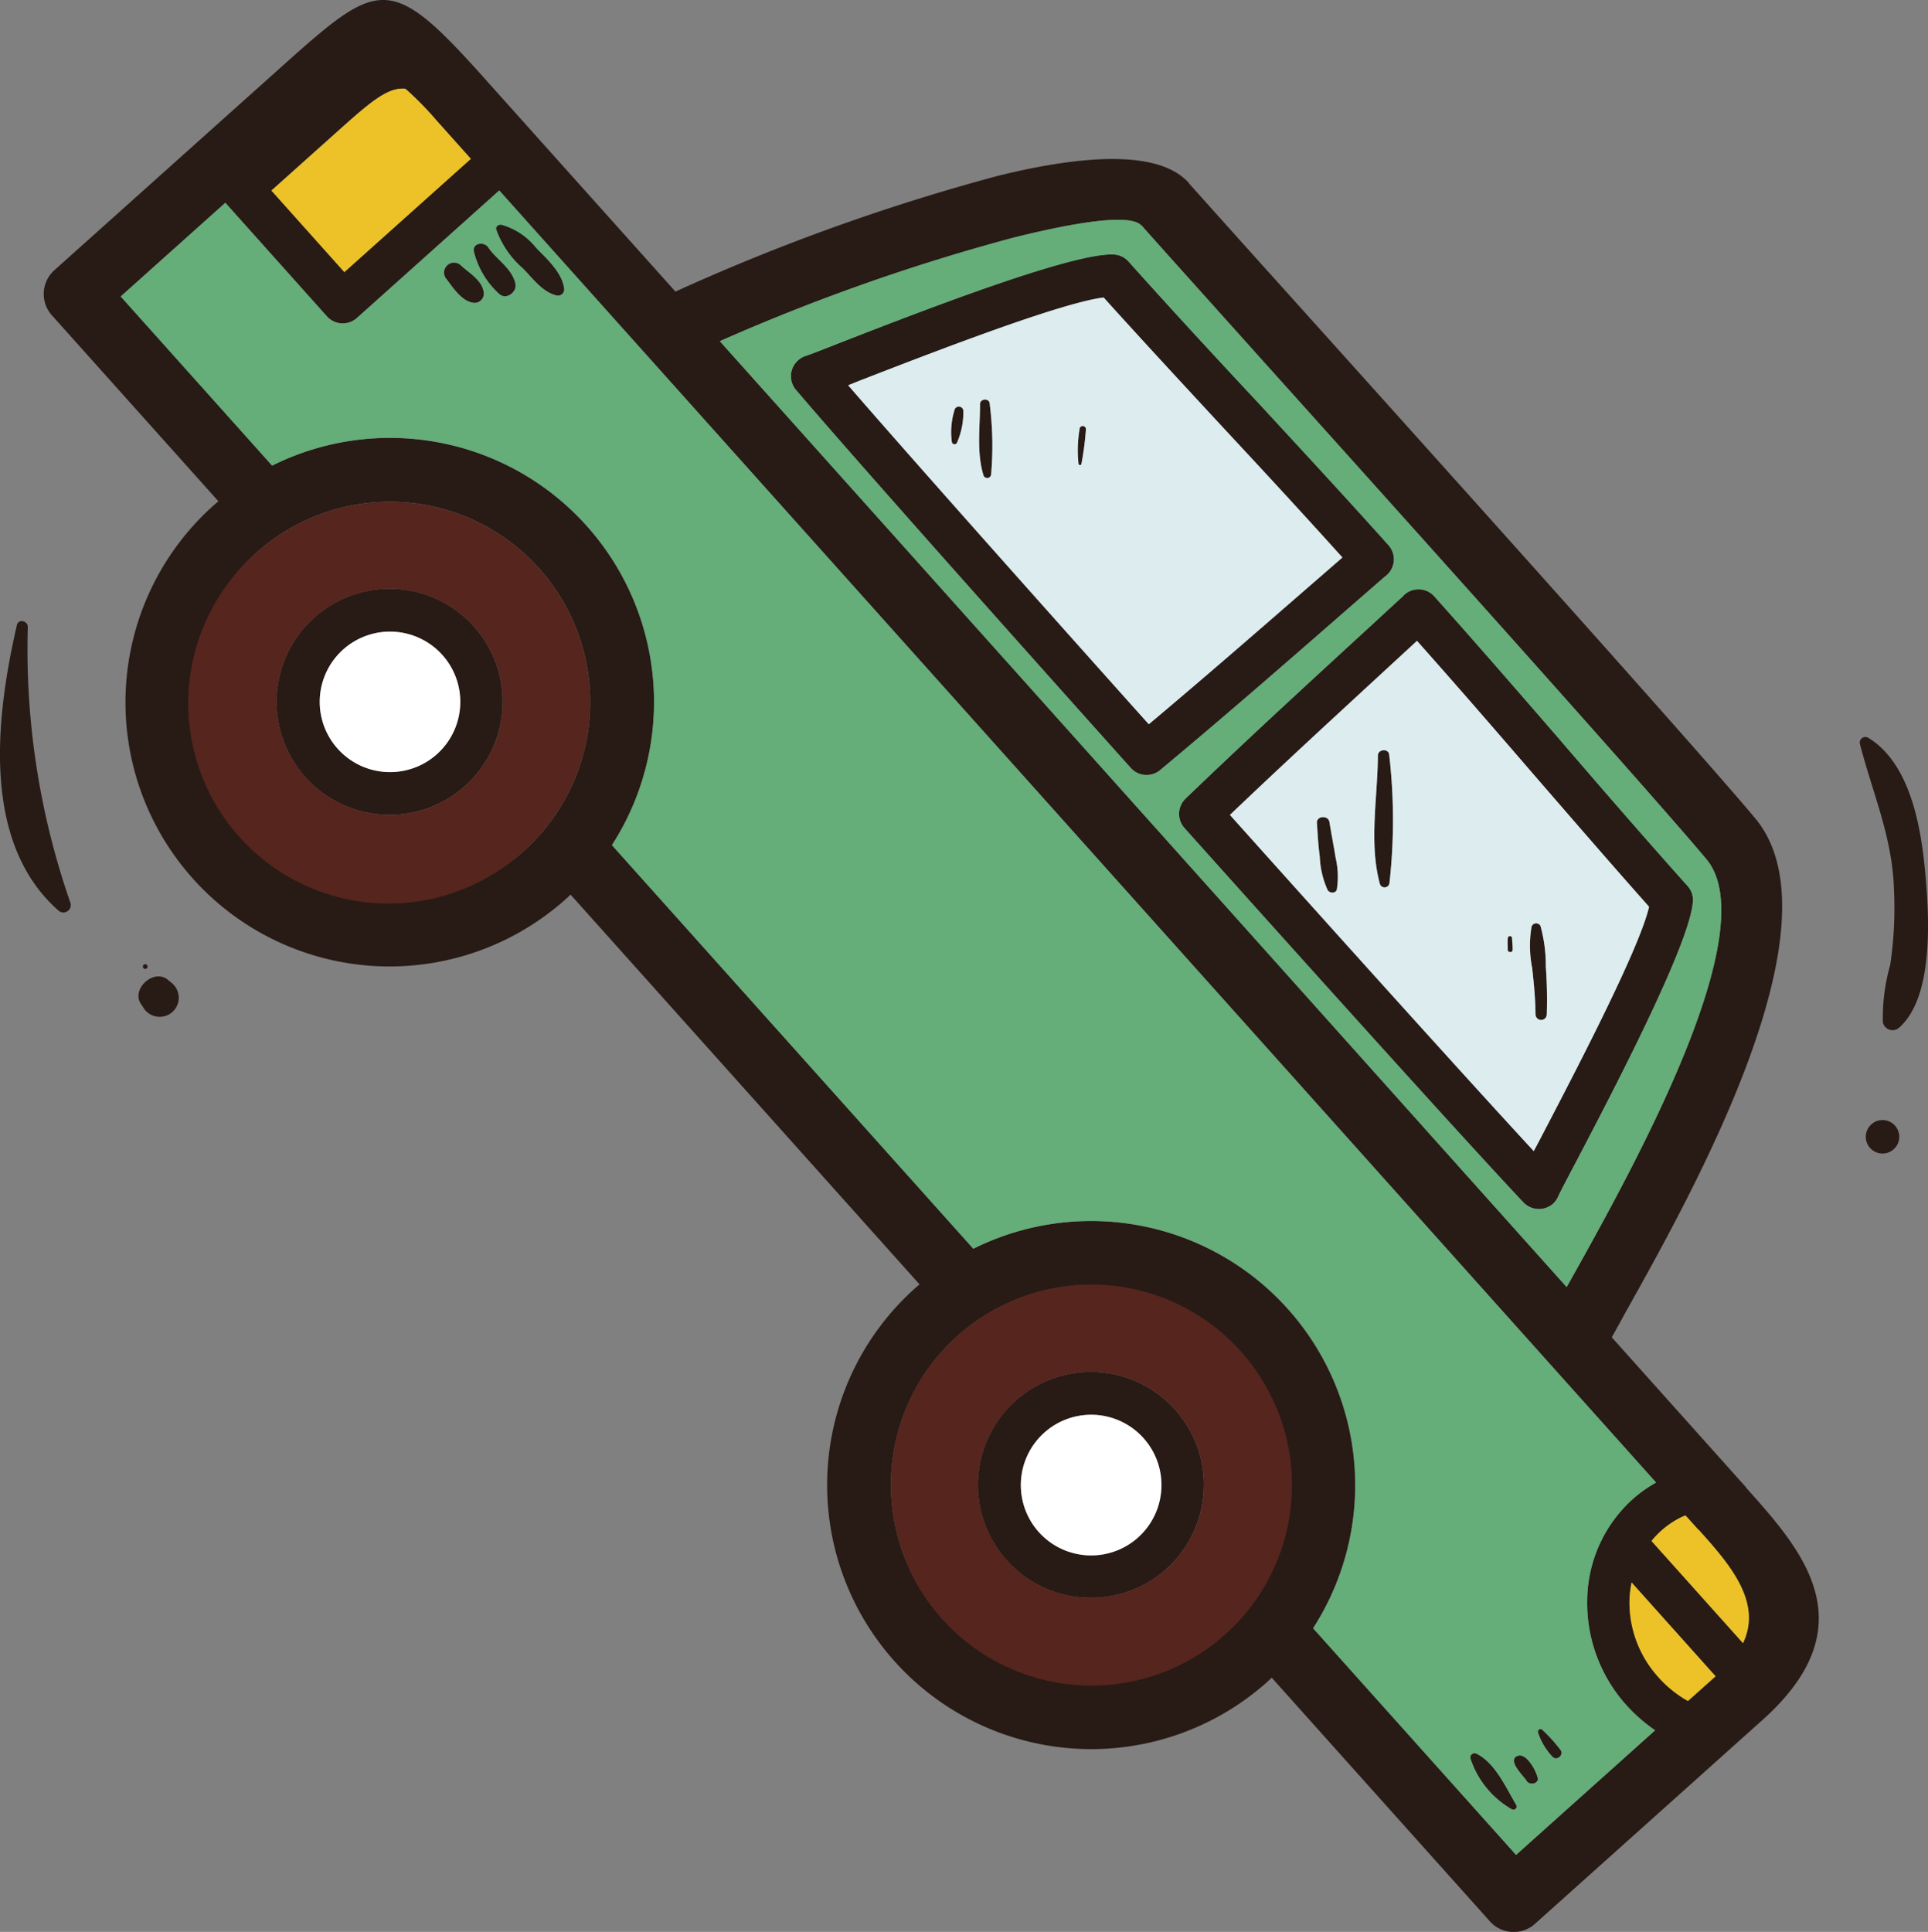
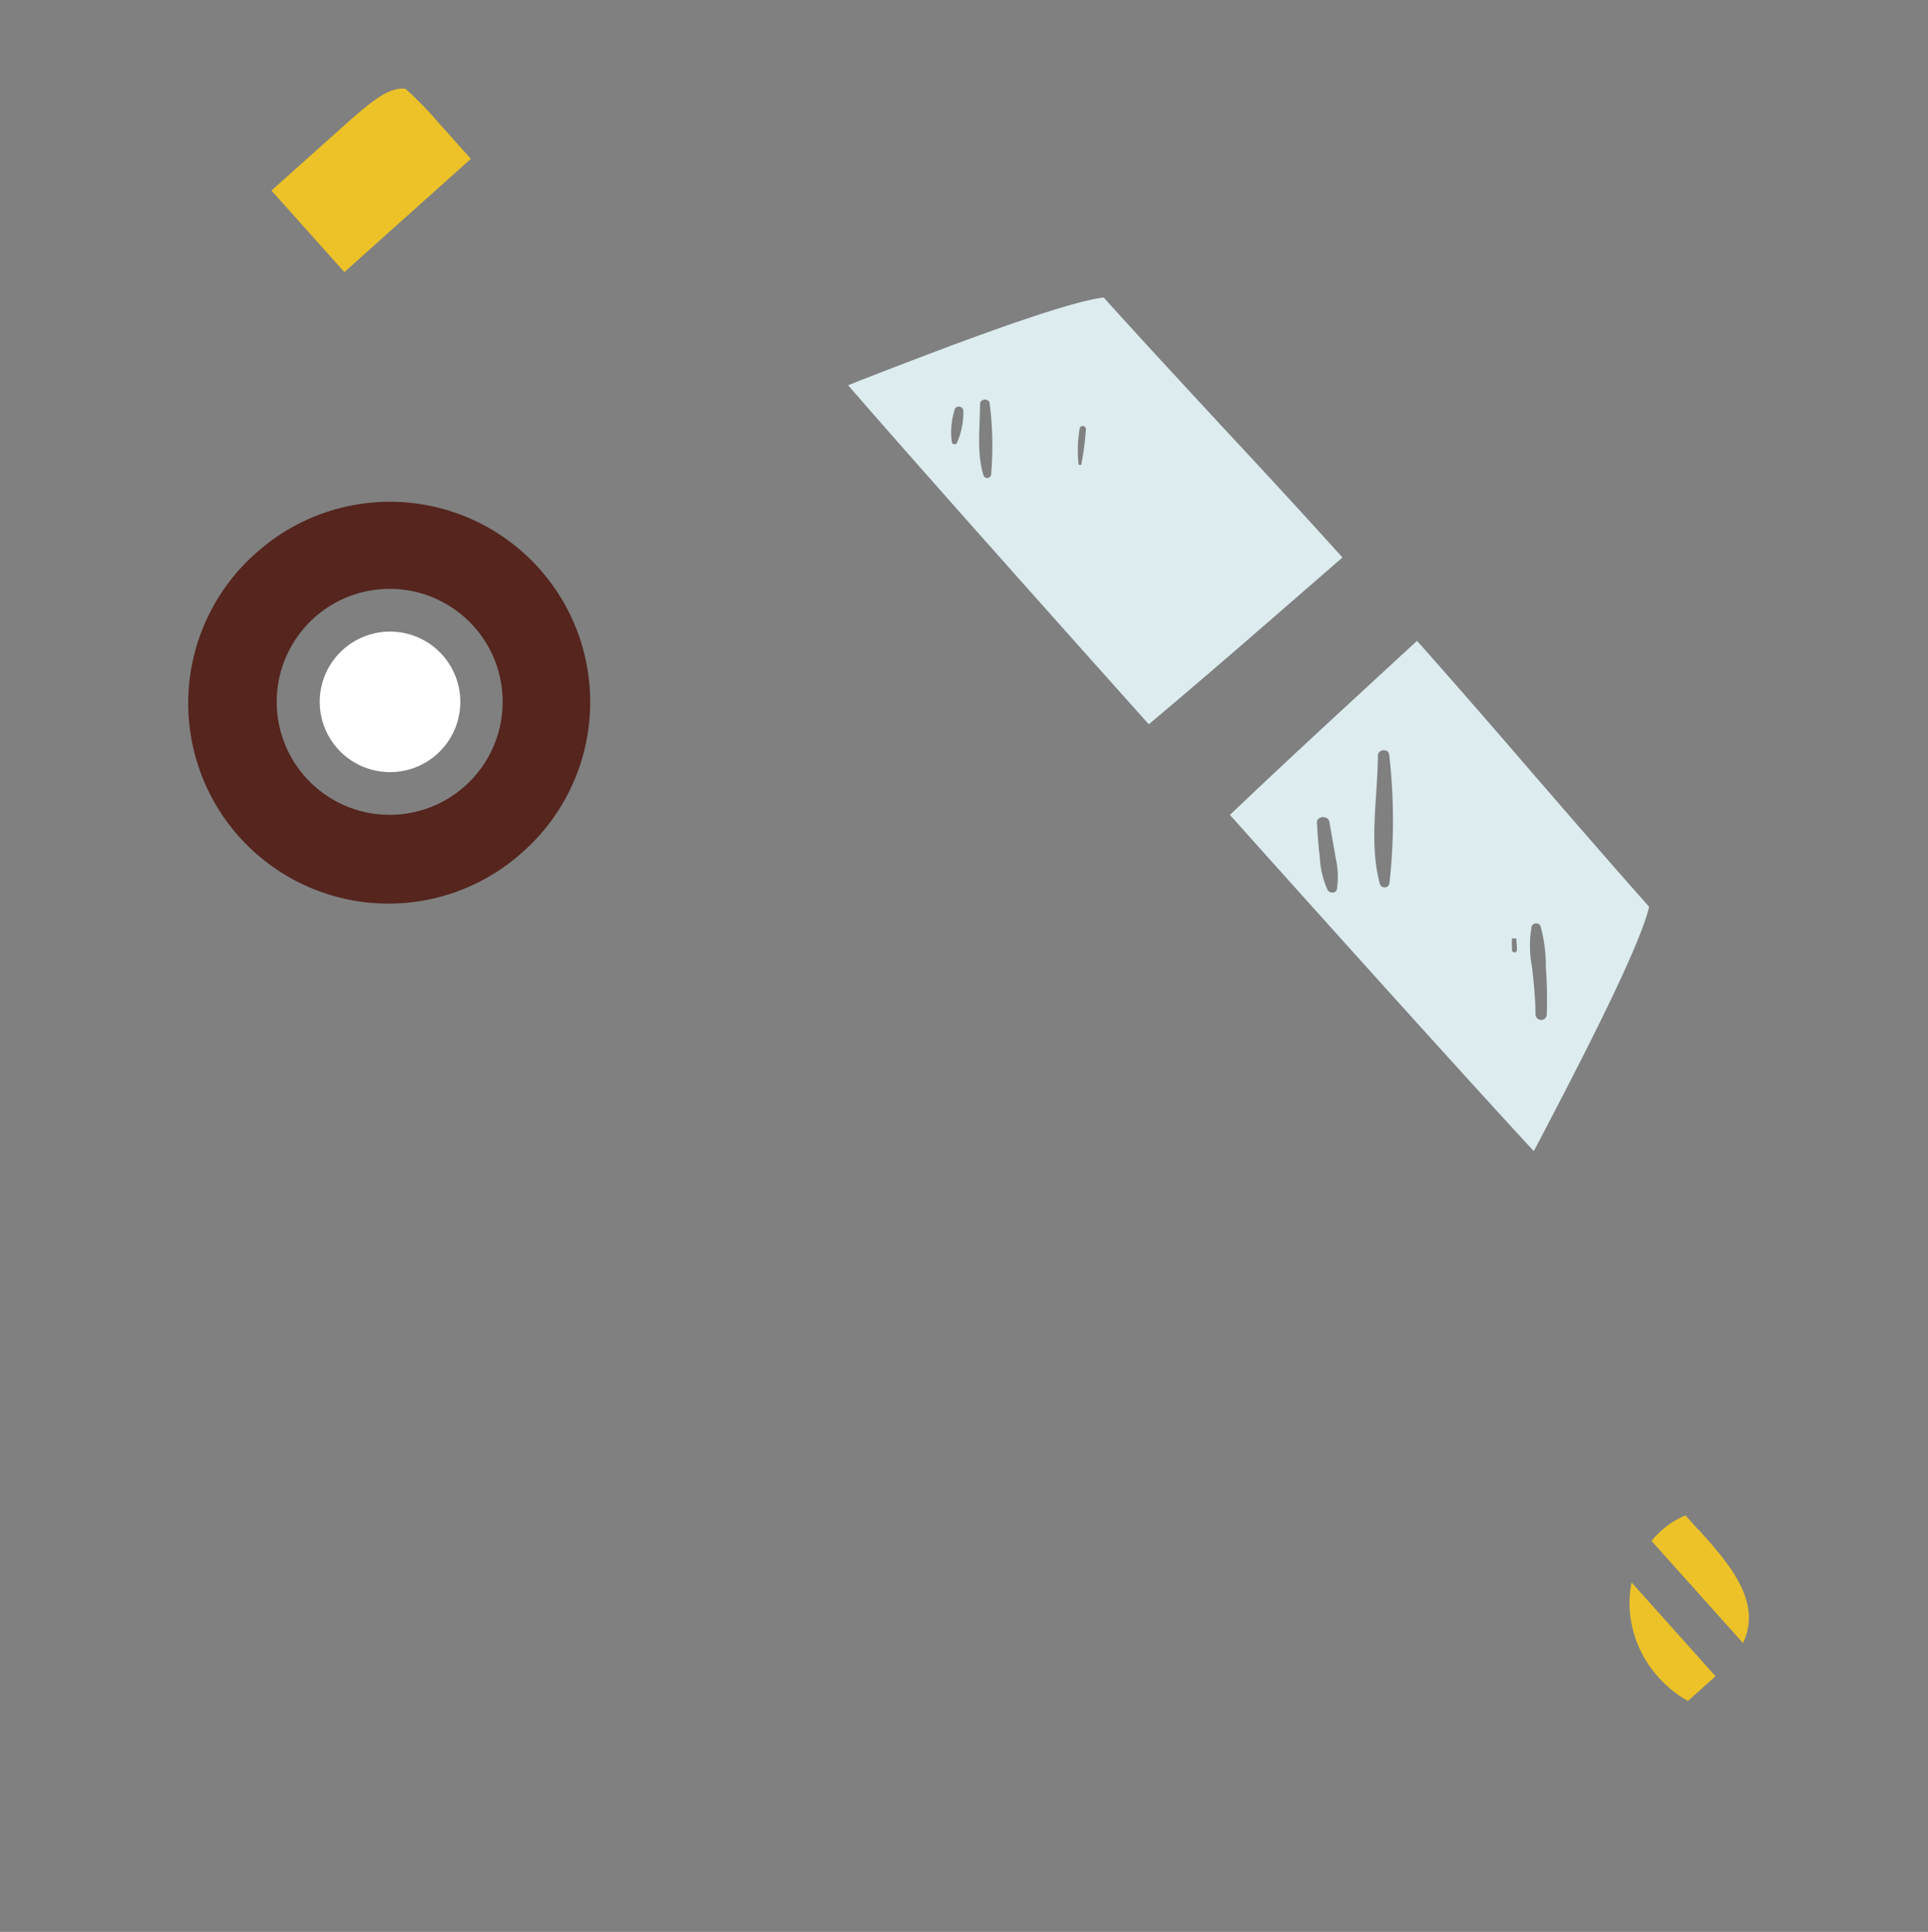
<svg xmlns="http://www.w3.org/2000/svg" id="Group_22" data-name="Group 22" width="146.602" height="146.888" viewBox="0 0 146.602 146.888">
  <rect x="0" y="0" width="146.602" height="146.888" fill="#808080" stroke="none" />
  <defs>
    <clipPath id="clip-path">
      <rect id="Rectangle_24" data-name="Rectangle 24" width="146.602" height="146.888" fill="none" />
    </clipPath>
  </defs>
  <g id="Group_21" data-name="Group 21" transform="translate(0 0)" clip-path="url(#clip-path)">
-     <path id="Path_185" data-name="Path 185" d="M36.787,5.9,51.361,22.172a157.736,157.736,0,0,1,24.51-8.8c6.563-1.618,12.275-1.979,14.529.539l-.011.011.011.011c1.143,1.279,4.444,4.966,8.8,9.8,11.386,12.666,29.775,33.131,34.257,38.477,6.693,8.009-4.653,28.289-9.9,37.656-.382.708-.738,1.343-1,1.815l10.216,11.41-.013.011c4.252,4.746,9.344,10.433,1.258,17.672l-17.3,15.5a2.424,2.424,0,0,1-3.429-.19L96.7,127.558c-.109.1-.215.211-.328.311a20.081,20.081,0,1,1-26.792-29.92c.111-.1.23-.2.343-.294L43.386,68.02c-.111.1-.217.209-.33.309A20.082,20.082,0,1,1,16.264,38.407c.113-.1.228-.194.345-.294L3.944,23.97a2.425,2.425,0,0,1,.19-3.424L21.087,5.361c7.725-6.915,8.446-7.561,15.7.535M117.138,70.4a.369.369,0,0,0-.678.053,8.61,8.61,0,0,0,.045,3.134c.13,1.168.243,2.335.258,3.508a.427.427,0,0,0,.853.047,33.8,33.8,0,0,0-.072-3.629,11.417,11.417,0,0,0-.405-3.113m-2.162.94a.161.161,0,0,0-.322-.021c-.032.3,0,.584-.009.878-.006.239.369.262.377.021.006-.3-.032-.586-.047-.878m-10.06-4.164a.376.376,0,0,0,.74-.053,43.042,43.042,0,0,0-.023-9.745c-.045-.5-.857-.424-.857.064-.021,3.171-.689,6.631.141,9.734m-3.832-4.672c-.081-.533-.987-.48-.951.068.062.853.1,1.716.217,2.563a6.867,6.867,0,0,0,.591,2.525c.151.273.633.3.714-.055a6.216,6.216,0,0,0-.1-2.4c-.141-.9-.324-1.8-.467-2.7M82.573,32.644a.241.241,0,0,0-.482-.023,9.7,9.7,0,0,0-.083,2.65c.021.1.2.13.22.011a22.315,22.315,0,0,0,.345-2.638m-7.32-1.977c-.043-.418-.729-.358-.731.051,0,1.791-.269,3.672.258,5.412a.3.3,0,0,0,.584-.043,25.6,25.6,0,0,0-.111-5.42m-2,.589a.343.343,0,0,0-.684-.038,5.6,5.6,0,0,0-.192,2.4.21.21,0,0,0,.4.021,5.788,5.788,0,0,0,.476-2.384M35.06,20.193A.758.758,0,0,0,33.932,21.2c.493.638,1.115,1.618,1.949,1.8a.708.708,0,0,0,.9-.8c-.132-.9-1.1-1.437-1.716-2.011m.983-1.015a6.432,6.432,0,0,0,1.94,3.2c.539.446,1.358-.2,1.207-.821-.292-1.2-1.418-1.787-2.068-2.746-.333-.49-1.277-.318-1.079.369m1.689-1.725a7,7,0,0,0,2.03,2.957c.74.753,1.476,1.789,2.533,2.047a.475.475,0,0,0,.6-.539c-.154-1.186-1.313-2.243-2.122-3.068a5.15,5.15,0,0,0-2.629-1.763c-.215-.047-.488.117-.414.367m80.3,116.1c.331.4.949-.154.6-.533a11.543,11.543,0,0,0-1.382-1.518.2.2,0,0,0-.307.211,4.786,4.786,0,0,0,1.087,1.84M116.08,135.4c.239.4,1,.215.829-.286a3.516,3.516,0,0,0-.642-1.2c-.217-.256-.567-.569-.928-.386-.725.367.537,1.529.74,1.876m-3.789-2.056a.325.325,0,0,0-.486.337,6.935,6.935,0,0,0,3.141,3.874c.2.124.484-.1.354-.32-.78-1.3-1.591-3.183-3.009-3.891M12.771,74.5c-1.058-.891-2.823.687-2.051,1.836.051.077.1.154.154.228a1.45,1.45,0,1,0,2.107-1.885c-.07-.06-.141-.119-.209-.179m-1.595-1.128a.179.179,0,0,0-.267.239.179.179,0,0,0,.267-.239m-9.062-25.7c.011-.463-.712-.642-.827-.156C-.276,54.305-1.5,63.965,4.417,69.206a.562.562,0,0,0,.917-.62,58.624,58.624,0,0,1-3.22-20.913M144.092,85.584a1.271,1.271,0,0,0-1.893,1.7,1.271,1.271,0,0,0,1.893-1.7m-.919-7.849a.751.751,0,0,0,1.228.407c2.655-2.343,2.286-8.393,2.013-11.542-.3-3.48-1.077-8.5-4.348-10.5a.428.428,0,0,0-.646.441c.97,3.77,2.476,7.092,2.595,11.086a29.414,29.414,0,0,1-.286,5.744,14.588,14.588,0,0,0-.557,4.363M36.043,47.644a8.593,8.593,0,1,0,2.164,6.2,8.56,8.56,0,0,0-2.164-6.2M24.322,53.079h0a5.335,5.335,0,1,0,10.655.578,5.339,5.339,0,0,0-8.885-4.271,5.342,5.342,0,0,0-1.77,3.693m65.034,54.106a8.588,8.588,0,1,0,2.166,6.2,8.51,8.51,0,0,0-2.166-6.2m-11.723,5.437h0a5.35,5.35,0,1,0,5.631-5.043,5.343,5.343,0,0,0-5.631,5.043M61.325,27.044a1.552,1.552,0,0,0-.614.333,1.608,1.608,0,0,0-.183,2.269c5.776,6.791,25.4,28.677,25.451,28.737a1.608,1.608,0,0,0,2.235.168c4.887-4.071,8.909-7.582,13.395-11.493,1.192-1.047,2.431-2.113,3.708-3.233a.579.579,0,0,0,.13-.1,1.61,1.61,0,0,0,.128-2.282c-3.026-3.375-6.461-7.09-9.885-10.8-3.2-3.429-6.395-6.87-9.868-10.751a1.588,1.588,0,0,0-1.115-.544c-3.152-.173-14.881,4.4-20.572,6.61-1.52.6-2.586,1.015-2.808,1.081M87.352,55.067h0c4.371-3.676,8.069-6.9,12.145-10.442l2.574-2.237c-3.053-3.39-5.909-6.478-8.762-9.546-3.243-3.5-6.489-7-9.393-10.222-3.331.4-13.5,4.365-18.593,6.339l-.834.335c5.879,6.785,19.063,21.532,22.862,25.773m21.717-9.715a1.611,1.611,0,0,0-2.286-.128c-.036.03-.07.085-.109.119-1.254,1.145-2.448,2.26-3.621,3.328-4.38,4.032-8.314,7.64-12.9,12.047a1.616,1.616,0,0,0-.079,2.245c.053.06,19.647,21.965,25.762,28.453a1.631,1.631,0,0,0,2.286.079,1.816,1.816,0,0,0,.388-.584c.094-.213.618-1.226,1.384-2.672,2.832-5.4,8.659-16.57,8.834-19.721a1.562,1.562,0,0,0-.418-1.166c-3.461-3.87-6.542-7.431-9.6-10.99-3.305-3.815-6.623-7.64-9.644-11.011m-3.83,5.687h0c-3.972,3.663-7.582,6.981-11.715,10.919,3.8,4.245,17.018,18.984,23.1,25.564l.42-.791c2.525-4.847,7.6-14.508,8.348-17.787-2.868-3.228-6-6.849-9.124-10.461-2.736-3.171-5.482-6.337-8.523-9.759ZM35.8,12.074h0l-2.633-2.94a23.718,23.718,0,0,0-2.345-2.386c-1.386-.134-2.755,1.092-5.4,3.459l-4.785,4.284,5.546,6.2ZM119.33,97.5h0c4.727-8.444,14.96-26.745,10.425-32.174-4.482-5.343-22.817-25.749-34.159-38.368-4.331-4.834-7.653-8.521-8.8-9.823l-.015.011c-.806-.9-4.8-.3-9.74.93a153.135,153.135,0,0,0-22.31,7.868l64.395,71.915c.068-.117.134-.237.2-.358m9.834,18.815h0l-.011.011-.992-1.1c-.134.062-.271.109-.4.179a6.793,6.793,0,0,0-1.465,1.009,7.012,7.012,0,0,0-.714.755l6.958,7.768c1.505-3.169-1.111-6.092-3.373-8.617m1.288,11.135h0l-6.384-7.128a8.266,8.266,0,0,0-.162,1.373,8.463,8.463,0,0,0,2.2,5.825,8.9,8.9,0,0,0,1.674,1.456c.186.128.38.241.576.352Zm-62.68-15.372h0a15.2,15.2,0,1,0,5.043-10.512,15.147,15.147,0,0,0-5.043,10.512M14.443,52.523h0A15.238,15.238,0,0,0,39.819,64.715a15.734,15.734,0,0,0,1.631-1.706.7.7,0,0,1,.062-.077,15.231,15.231,0,1,0-27.069-10.41M9.178,22.541h0L20.693,35.4A20.088,20.088,0,0,1,46.532,64.257L74.01,94.942A20.088,20.088,0,0,1,99.847,123.8l15.431,17.233,10.578-9.474a12.212,12.212,0,0,1-2.16-1.883,11.615,11.615,0,0,1-3.007-8.058,10.47,10.47,0,0,1,3.448-7.623,9.74,9.74,0,0,1,1.791-1.271L37.962,14.483,27.143,24.172a1.616,1.616,0,0,1-2.288-.124l-7.7-8.606-.019-.026Z" transform="translate(-0.001 0)" fill="#281a15" fill-rule="evenodd" />
-     <path id="Path_186" data-name="Path 186" d="M74.528,87.256,47.049,56.568A20.08,20.08,0,0,0,21.212,27.712L9.7,14.852l7.958-7.126.019.028,7.7,8.606a1.62,1.62,0,0,0,2.288.124L38.48,6.792l87.967,98.242a9.871,9.871,0,0,0-1.793,1.271,10.461,10.461,0,0,0-3.444,7.621,11.609,11.609,0,0,0,3,8.058,12.313,12.313,0,0,0,2.162,1.885L115.8,133.343l-15.433-17.233A20.078,20.078,0,0,0,74.528,87.256M37.3,14.513c-.132-.9-1.1-1.435-1.719-2.009a.756.756,0,0,0-1.126,1.009c.493.64,1.111,1.621,1.947,1.8a.71.71,0,0,0,.9-.8m1.207.175c.539.446,1.356-.2,1.2-.823-.292-1.2-1.416-1.787-2.068-2.746-.333-.49-1.277-.318-1.077.371a6.441,6.441,0,0,0,1.94,3.2m1.776-1.968c.742.755,1.476,1.791,2.533,2.049a.475.475,0,0,0,.6-.539c-.151-1.19-1.311-2.243-2.122-3.07A5.151,5.151,0,0,0,38.663,9.4c-.215-.049-.486.117-.414.367a7.02,7.02,0,0,0,2.03,2.955m77.184,111.3a4.8,4.8,0,0,0,1.09,1.842c.328.4.947-.154.6-.535a11.109,11.109,0,0,0-1.382-1.516.2.2,0,0,0-.307.209m-1.606,1.815c-.723.365.537,1.529.74,1.874.241.4,1,.215.832-.286a3.555,3.555,0,0,0-.64-1.2c-.222-.256-.571-.571-.932-.386m-.041,3.712c-.778-1.3-1.591-3.186-3.009-3.894a.324.324,0,0,0-.484.337,6.925,6.925,0,0,0,3.139,3.874c.2.126.486-.1.354-.318" transform="translate(-0.519 7.691)" fill="#65ad79" fill-rule="evenodd" />
    <path id="Path_187" data-name="Path 187" d="M43.744,43.055c-3.8-4.241-16.981-18.988-22.86-25.775l.832-.333c5.092-1.974,15.265-5.936,18.6-6.339,2.9,3.22,6.147,6.721,9.391,10.224,2.855,3.064,5.708,6.154,8.764,9.544l-2.574,2.237c-4.079,3.546-7.774,6.766-12.148,10.442M38.62,23.269a22.315,22.315,0,0,0,.345-2.638.241.241,0,0,0-.482-.023,9.792,9.792,0,0,0-.081,2.653c.019.1.2.126.217.009m-6.864.806a25.321,25.321,0,0,0-.111-5.42c-.043-.416-.727-.356-.731.051,0,1.791-.269,3.672.258,5.412a.3.3,0,0,0,.584-.043M29.17,21.628a5.711,5.711,0,0,0,.473-2.384.341.341,0,0,0-.68-.038,5.567,5.567,0,0,0-.192,2.4.208.208,0,0,0,.4.021" transform="translate(43.607 12.012)" fill="#dcecef" fill-rule="evenodd" />
-     <path id="Path_188" data-name="Path 188" d="M22.079,41.25a43.023,43.023,0,0,0-.023-9.742c-.045-.495-.859-.426-.857.062-.021,3.171-.689,6.631.141,9.732a.375.375,0,0,0,.74-.051M9.946,36.086c4.134-3.94,7.742-7.256,11.717-10.922l2.51-2.314c3.041,3.422,5.787,6.587,8.521,9.759,3.124,3.61,6.258,7.231,9.126,10.459C41.067,46.349,36,56.01,33.471,60.857l-.42.791c-6.088-6.58-19.306-21.318-23.105-25.562M33.561,44.53a.369.369,0,0,0-.678.051,8.622,8.622,0,0,0,.045,3.137c.128,1.168.243,2.333.256,3.508a.428.428,0,0,0,.855.045,33.748,33.748,0,0,0-.072-3.627,11.479,11.479,0,0,0-.405-3.113m-15.482-2.8a6.268,6.268,0,0,0-.1-2.405c-.141-.9-.324-1.8-.467-2.7-.081-.533-.989-.48-.951.068.06.853.1,1.716.217,2.563a6.865,6.865,0,0,0,.589,2.525c.154.273.633.3.716-.053M31.4,45.468a.161.161,0,0,0-.322-.019c-.034.294,0,.584-.009.876-.006.241.369.262.375.021.009-.3-.03-.584-.045-.878" transform="translate(83.575 25.875)" fill="#dcecef" fill-rule="evenodd" />
-     <path id="Path_189" data-name="Path 189" d="M71.348,47.49c-3.305-3.815-6.623-7.64-9.646-11.011a1.606,1.606,0,0,0-2.282-.128c-.036.03-.072.085-.111.119-1.254,1.145-2.446,2.26-3.621,3.328-4.382,4.03-8.314,7.64-12.9,12.047a1.611,1.611,0,0,0-.081,2.243c.055.062,19.649,21.967,25.764,28.455a1.631,1.631,0,0,0,2.284.079,1.816,1.816,0,0,0,.388-.584c.094-.213.618-1.226,1.386-2.674,2.827-5.4,8.657-16.568,8.832-19.719a1.561,1.561,0,0,0-.418-1.166c-3.461-3.87-6.542-7.431-9.6-10.99m.416,41.492L7.372,17.067A152.862,152.862,0,0,1,29.682,9.2c4.936-1.228,8.932-1.832,9.74-.93l.011-.011c1.147,1.3,4.469,4.99,8.8,9.823C59.572,30.7,77.905,51.106,82.387,56.45c4.535,5.429-5.7,23.73-10.42,32.174-.07.122-.136.241-.2.358M58.081,34.854a.535.535,0,0,1-.13.1c-1.277,1.119-2.514,2.186-3.708,3.233C49.757,42.1,45.735,45.6,40.85,49.678a1.608,1.608,0,0,1-2.235-.168c-.058-.06-19.677-21.945-25.451-28.737a1.607,1.607,0,0,1,.183-2.271,1.559,1.559,0,0,1,.614-.331c.222-.066,1.286-.478,2.808-1.081,5.689-2.209,17.419-6.783,20.572-6.61a1.587,1.587,0,0,1,1.113.544c3.476,3.881,6.665,7.322,9.866,10.751,3.427,3.706,6.864,7.422,9.885,10.8a1.606,1.606,0,0,1-.126,2.282" transform="translate(47.364 8.874)" fill="#65ad79" fill-rule="evenodd" />
+     <path id="Path_188" data-name="Path 188" d="M22.079,41.25a43.023,43.023,0,0,0-.023-9.742c-.045-.495-.859-.426-.857.062-.021,3.171-.689,6.631.141,9.732a.375.375,0,0,0,.74-.051M9.946,36.086c4.134-3.94,7.742-7.256,11.717-10.922l2.51-2.314c3.041,3.422,5.787,6.587,8.521,9.759,3.124,3.61,6.258,7.231,9.126,10.459C41.067,46.349,36,56.01,33.471,60.857l-.42.791c-6.088-6.58-19.306-21.318-23.105-25.562M33.561,44.53a.369.369,0,0,0-.678.051,8.622,8.622,0,0,0,.045,3.137c.128,1.168.243,2.333.256,3.508a.428.428,0,0,0,.855.045,33.748,33.748,0,0,0-.072-3.627,11.479,11.479,0,0,0-.405-3.113m-15.482-2.8a6.268,6.268,0,0,0-.1-2.405c-.141-.9-.324-1.8-.467-2.7-.081-.533-.989-.48-.951.068.06.853.1,1.716.217,2.563a6.865,6.865,0,0,0,.589,2.525c.154.273.633.3.716-.053M31.4,45.468c-.034.294,0,.584-.009.876-.006.241.369.262.375.021.009-.3-.03-.584-.045-.878" transform="translate(83.575 25.875)" fill="#dcecef" fill-rule="evenodd" />
    <path id="Path_190" data-name="Path 190" d="M67.126,8.5,57.509,17.11l-5.546-6.2L56.748,6.63c2.644-2.367,4.013-3.6,5.4-3.461a24.014,24.014,0,0,1,2.346,2.388Z" transform="translate(-31.323 3.578)" fill="#ecc228" fill-rule="evenodd" />
    <path id="Path_191" data-name="Path 191" d="M52.784,21.77A15.231,15.231,0,0,1,74.794,42.681c-.021.026-.043.049-.062.077A15.53,15.53,0,0,1,73.1,44.463,15.23,15.23,0,1,1,52.784,21.77m16.54,5.623a8.59,8.59,0,1,0,2.166,6.2,8.559,8.559,0,0,0-2.166-6.2" transform="translate(-33.283 20.252)" fill="#55251e" fill-rule="evenodd" />
    <path id="Path_192" data-name="Path 192" d="M54.124,23.88a5.342,5.342,0,1,1-.416,7.538,5.332,5.332,0,0,1,.416-7.538" transform="translate(-28.031 25.507)" fill="#fff" fill-rule="evenodd" />
-     <path id="Path_193" data-name="Path 193" d="M29.12,51.807a5.339,5.339,0,0,1,8.894,4.279,5.343,5.343,0,1,1-8.894-4.279" transform="translate(50.288 57.124)" fill="#fff" fill-rule="evenodd" />
-     <path id="Path_194" data-name="Path 194" d="M44.314,55.31a8.583,8.583,0,1,0,2.166,6.2,8.51,8.51,0,0,0-2.166-6.2M27.772,49.687A15.249,15.249,0,1,1,22.727,60.2a15.109,15.109,0,0,1,5.045-10.512" transform="translate(45.041 51.876)" fill="#55251e" fill-rule="evenodd" />
    <path id="Path_195" data-name="Path 195" d="M9.775,63.627a8.458,8.458,0,0,1-2.2-5.828,7.814,7.814,0,0,1,.162-1.371l6.382,7.128-2.1,1.879c-.2-.111-.39-.226-.576-.352a8.835,8.835,0,0,1-1.674-1.456" transform="translate(116.329 63.893)" fill="#ecc228" fill-rule="evenodd" />
    <path id="Path_196" data-name="Path 196" d="M13.344,63.744,6.388,55.976a6.808,6.808,0,0,1,.714-.755,6.644,6.644,0,0,1,1.463-1.006c.132-.07.271-.122.405-.179l.989,1.1.013-.013c2.26,2.527,4.879,5.448,3.371,8.617" transform="translate(119.192 61.185)" fill="#ecc228" fill-rule="evenodd" />
  </g>
</svg>